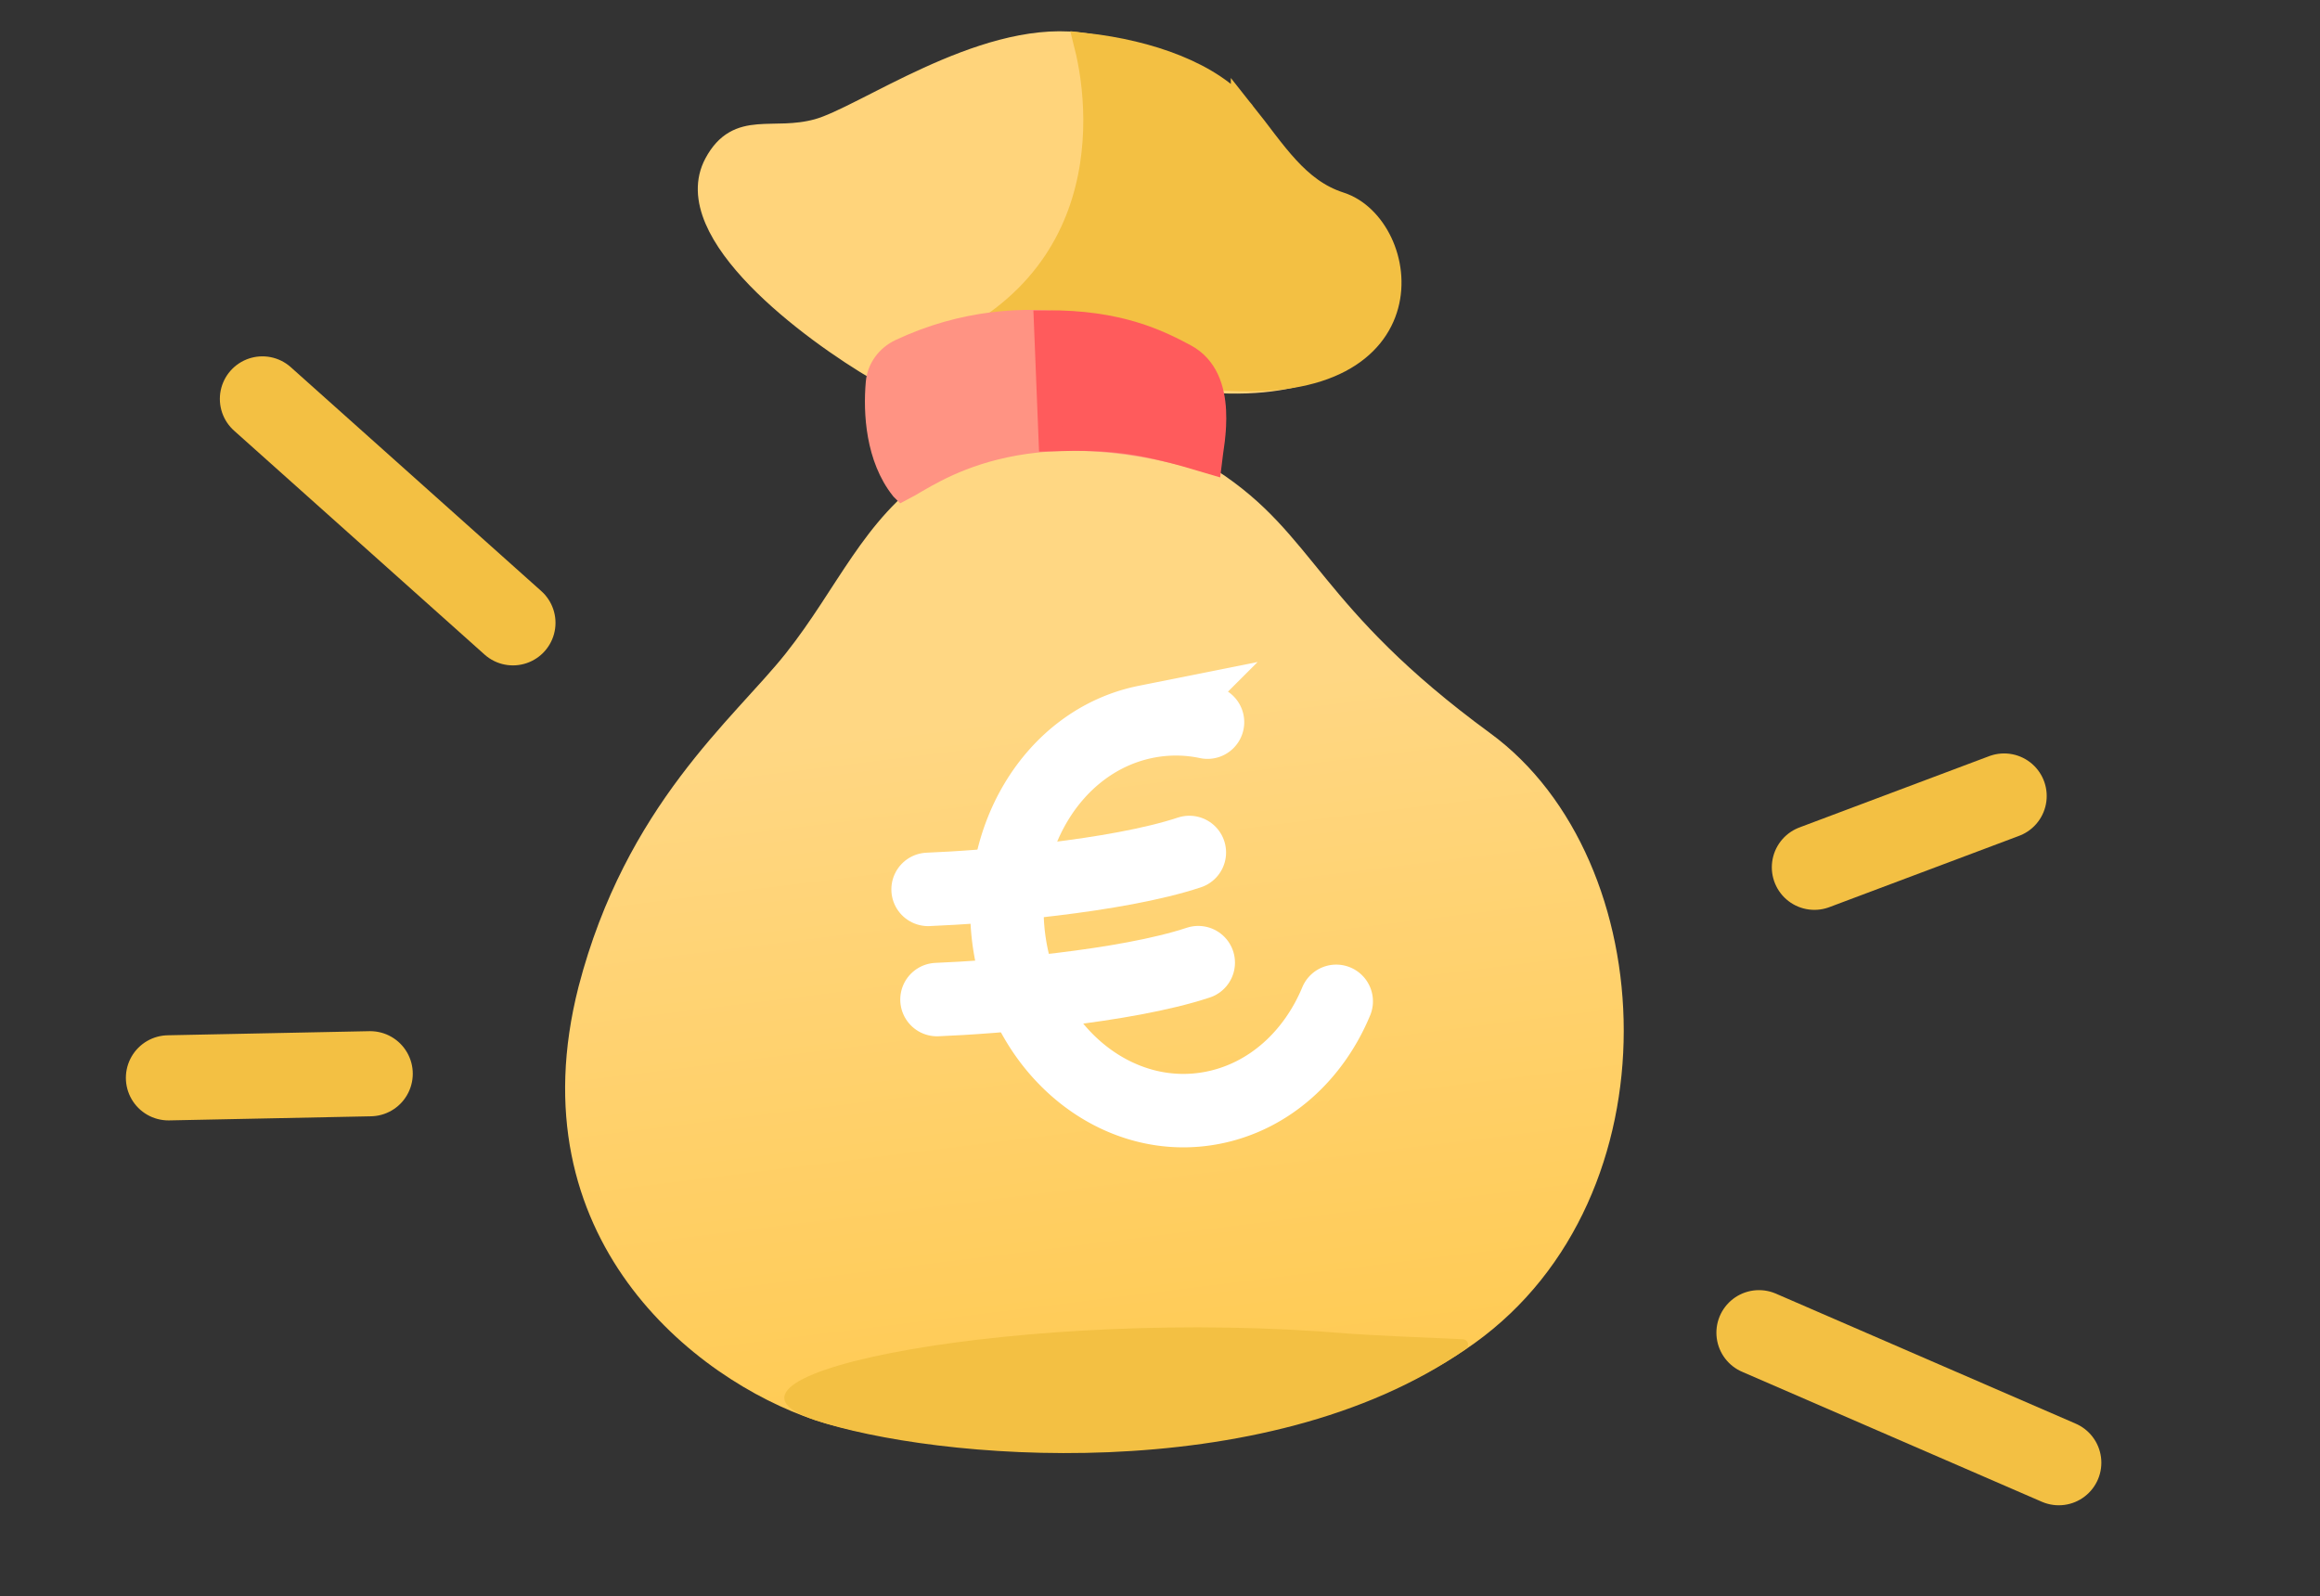
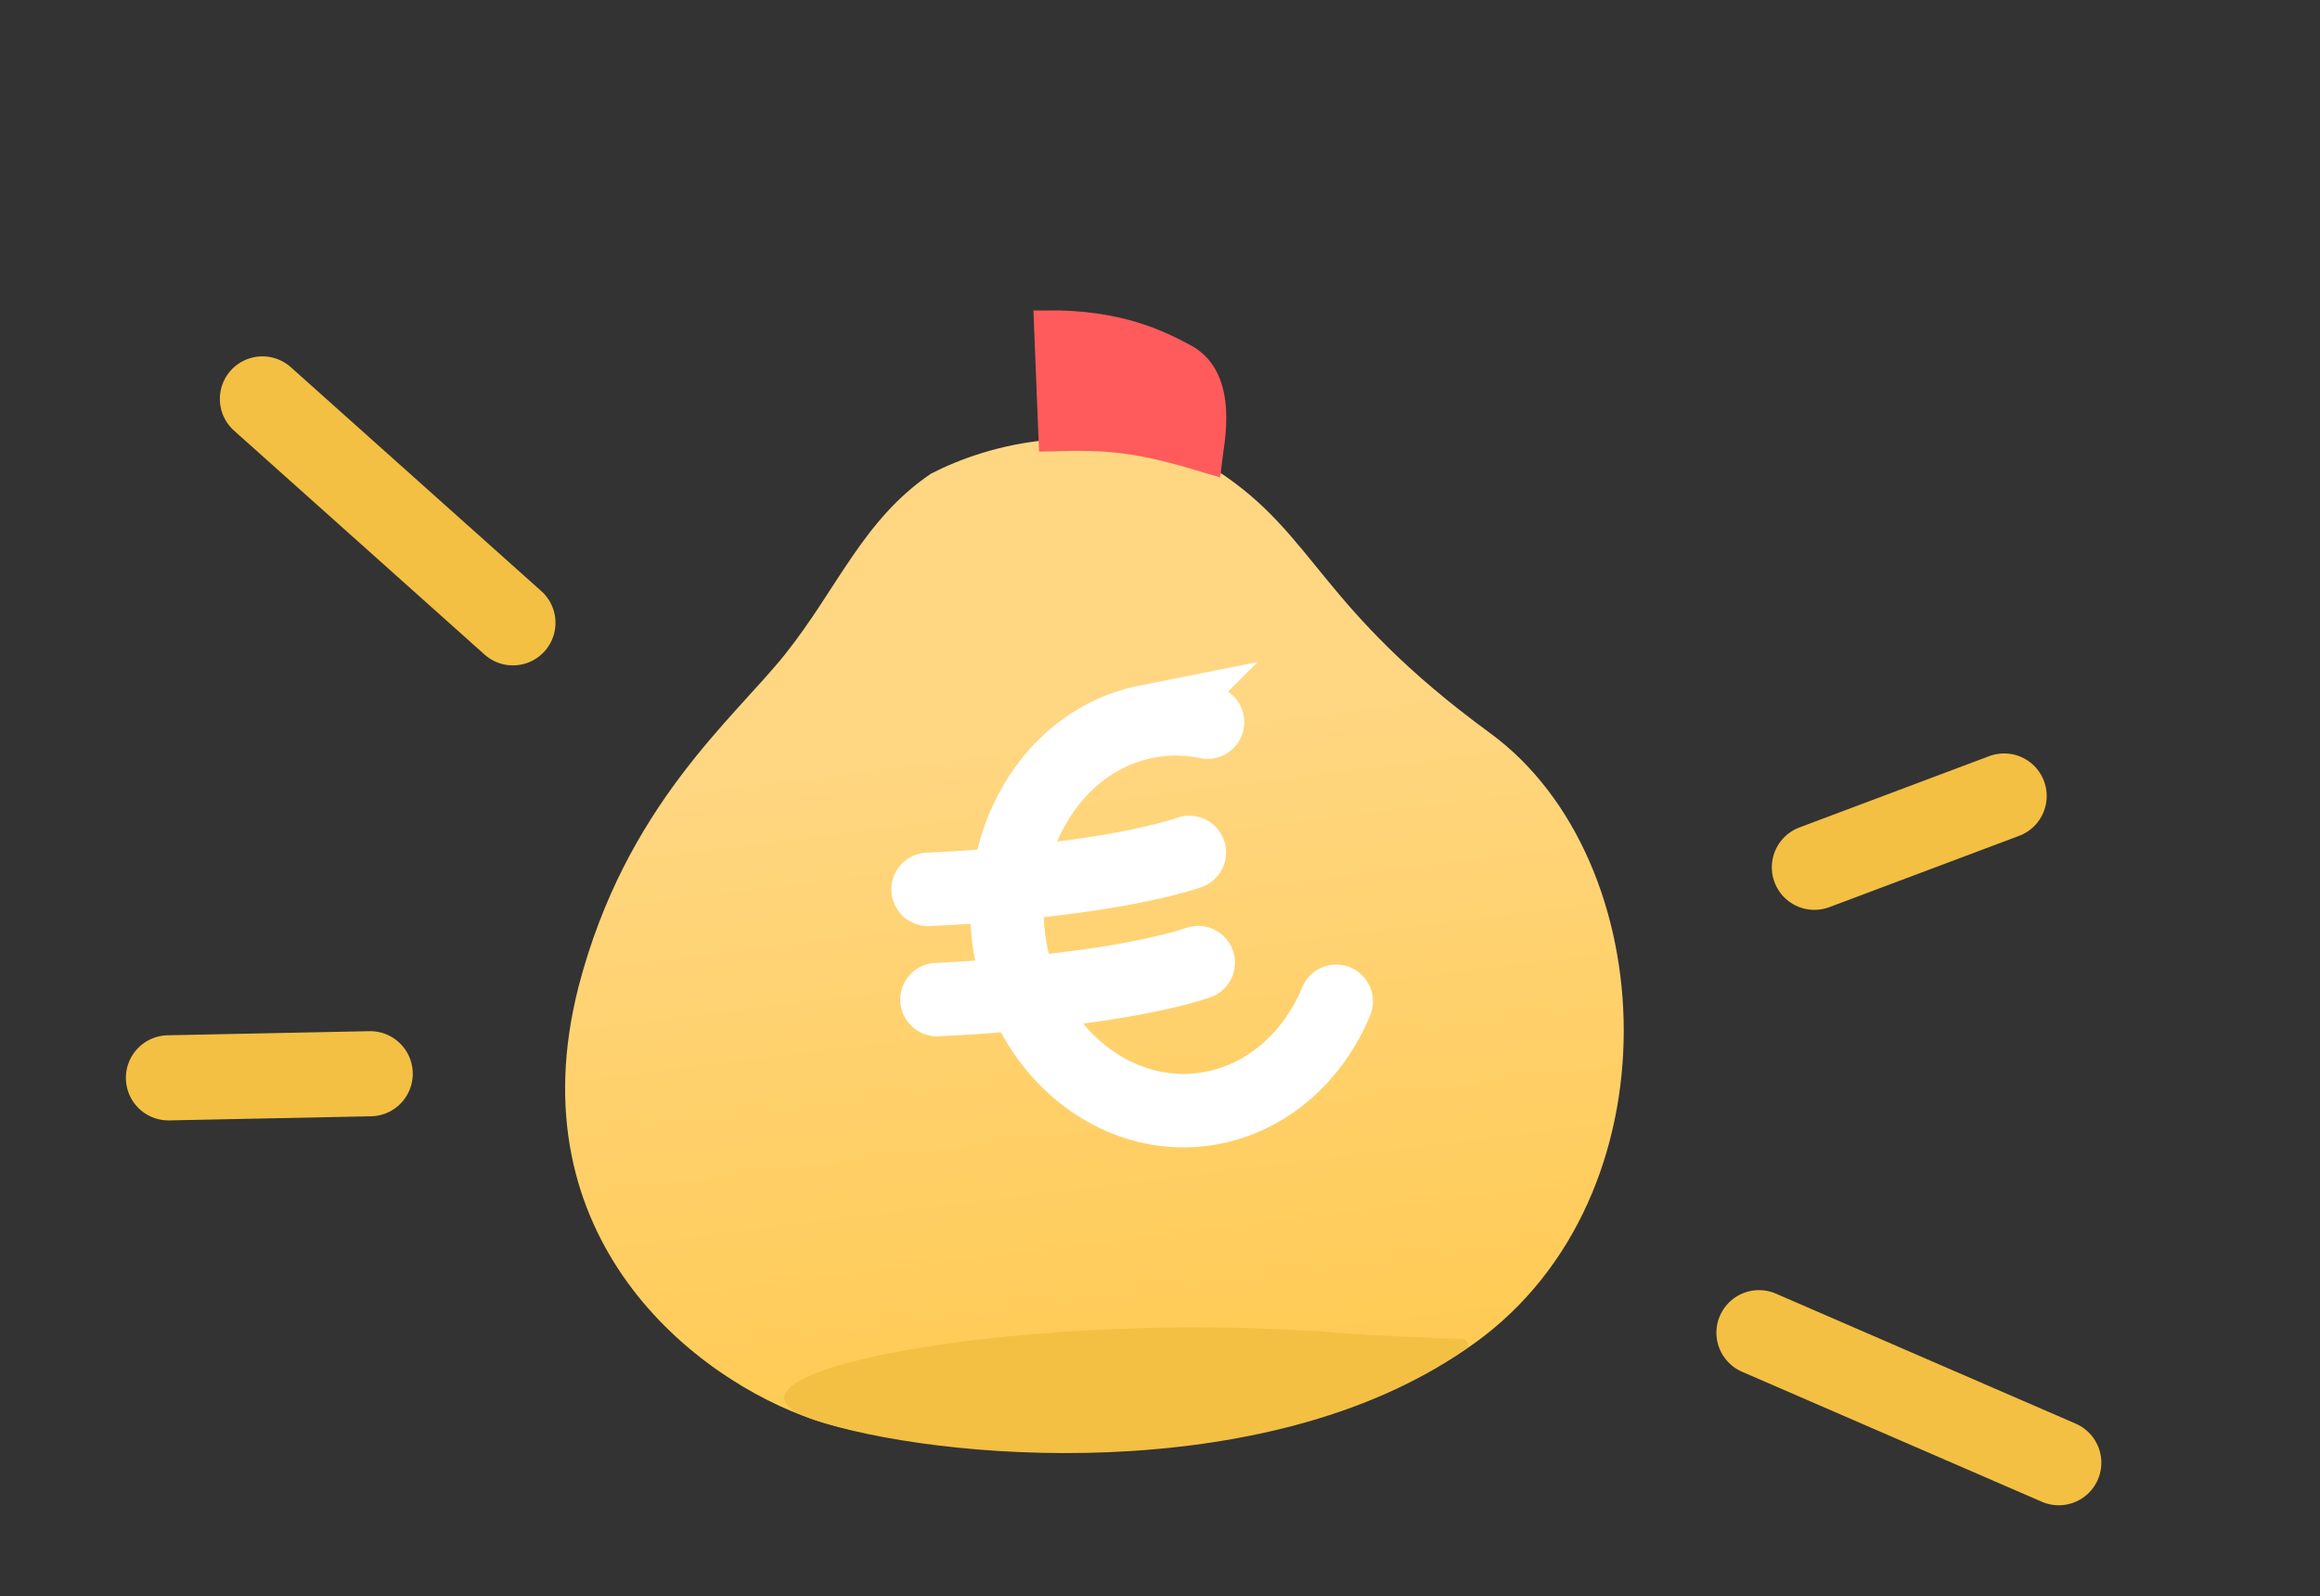
<svg xmlns="http://www.w3.org/2000/svg" width="109" height="75" fill="none">
  <rect width="100%" height="100%" fill="#333333" stroke="none" />
  <path d="M57.164 22.102c-5.733-2.66-10.757-1.218-13.427.156-3.177 2.155-4.379 5.371-6.822 8.447-2.443 3.075-7.51 7.111-9.734 15.659-3.013 11.81 5.452 18.462 11.104 20.36 4.753 1.594 21.42 3.262 30.999-3.616 9.578-6.877 8.856-22.708.73-28.657-8.127-5.948-8.166-9.305-12.85-12.349Z" fill="url(#a)" />
  <path d="M62.779 47.05c-1.054 2.54-3.135 4.467-5.77 4.995-4.394.881-8.666-2.463-9.543-7.47-.876-5.005 1.975-9.778 6.369-10.658a7.15 7.15 0 0 1 2.897.015" stroke="#fff" stroke-width="3.451" stroke-linecap="round" />
  <path d="M43.604 41.79c2.658-.104 8.835-.597 12.275-1.735M44.022 46.967c2.658-.104 8.835-.597 12.275-1.735" stroke="#fff" stroke-width="3.451" stroke-linecap="round" />
  <path d="M38.284 66.725c5.534 1.857 21.103 3.281 30.581-3.334.204-.142.108-.454-.14-.464-1.714-.071-4.386-.19-5.39-.266-14.94-1.273-31.51 1.896-25.05 4.064Z" fill="#F3C043" />
-   <path d="M33.651 7.71c-1.699 3.16 4.429 7.765 7.705 9.672l15.448.492c9.977.71 8.77-7.137 5.535-8.173-2.022-.648-3.076-2.444-4.543-4.286-1.468-1.842-4.27-2.997-7.166-3.325-4.552-.515-10.031 3.474-12.194 4.067-2.162.593-3.723-.422-4.785 1.553Z" fill="#FFD47B" stroke="#FFD47B" stroke-width="1.15" />
-   <path d="M58.403 5.31c-1.468-1.843-4.462-2.852-7.358-3.18.866 3.45 1.51 12.574-9.716 15.494l16.083.144c9.976.71 8.77-7.136 5.534-8.173-2.022-.648-3.075-2.443-4.543-4.286Z" fill="#F3C043" stroke="#F3C043" stroke-width="1.15" />
-   <path d="M42.403 22.947c-1.147-1.44-1.281-3.534-1.152-4.965.058-.65.477-1.206 1.069-1.484 5.923-2.785 11.46-.603 13.338.407 1.975 1.061 1.233 3.91 1.14 4.738-8.915-2.685-13.06.617-14.395 1.304Z" fill="#FF9383" stroke="#FF9383" stroke-width="1.15" />
  <path d="M55.676 16.733c1.975 1.062 1.25 4.123 1.157 4.95-3.224-.97-4.521-1.14-7.464-1.054l-.219-5.472c3.406-.035 5.307.921 6.526 1.576Z" fill="#FF5B5C" stroke="#FF5B5C" stroke-width="1.15" />
  <path d="m82.641 62.62 14.086 6.109M85.245 40.752l8.915-3.35M24.099 29.265l-11.77-10.521M17.393 50.452l-9.479.193" stroke="#F3C043" stroke-width="4" stroke-linecap="round" />
  <defs>
    <linearGradient id="a" x1="55.552" y1="32.641" x2="65.638" y2="113.818" gradientUnits="userSpaceOnUse">
      <stop stop-color="#FFD783" />
      <stop offset="1" stop-color="#FFB80D" />
    </linearGradient>
  </defs>
</svg>